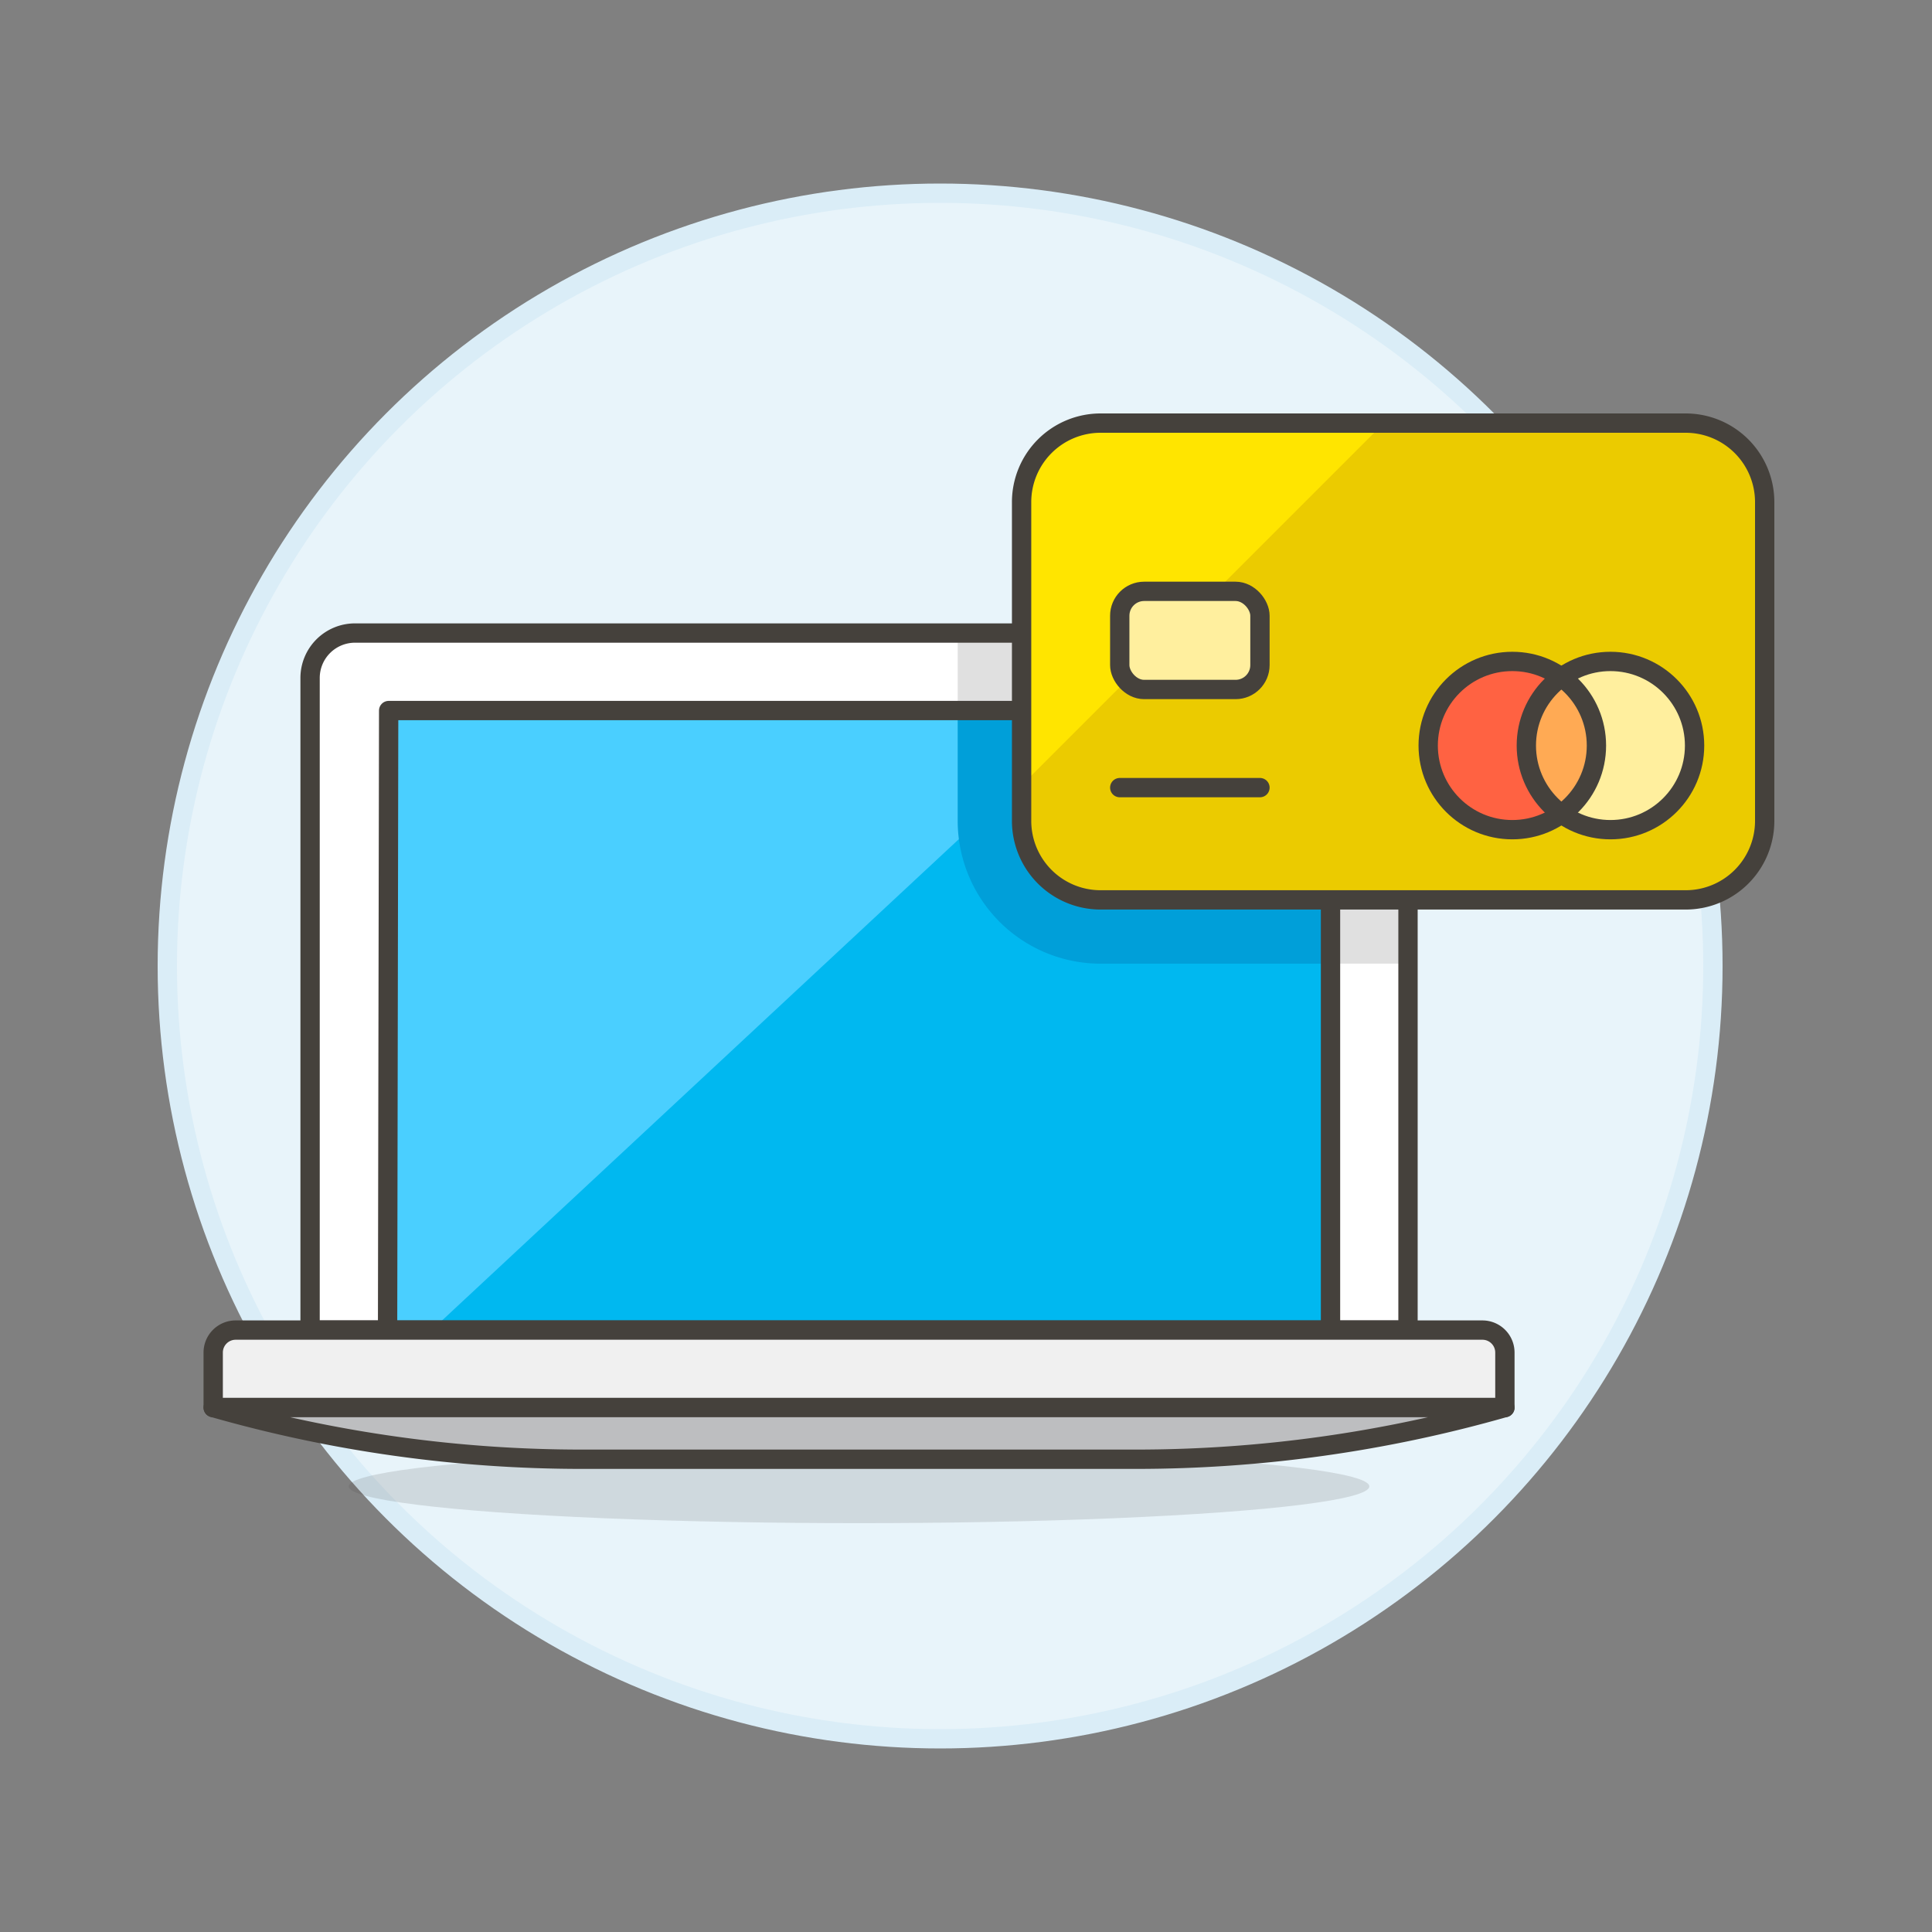
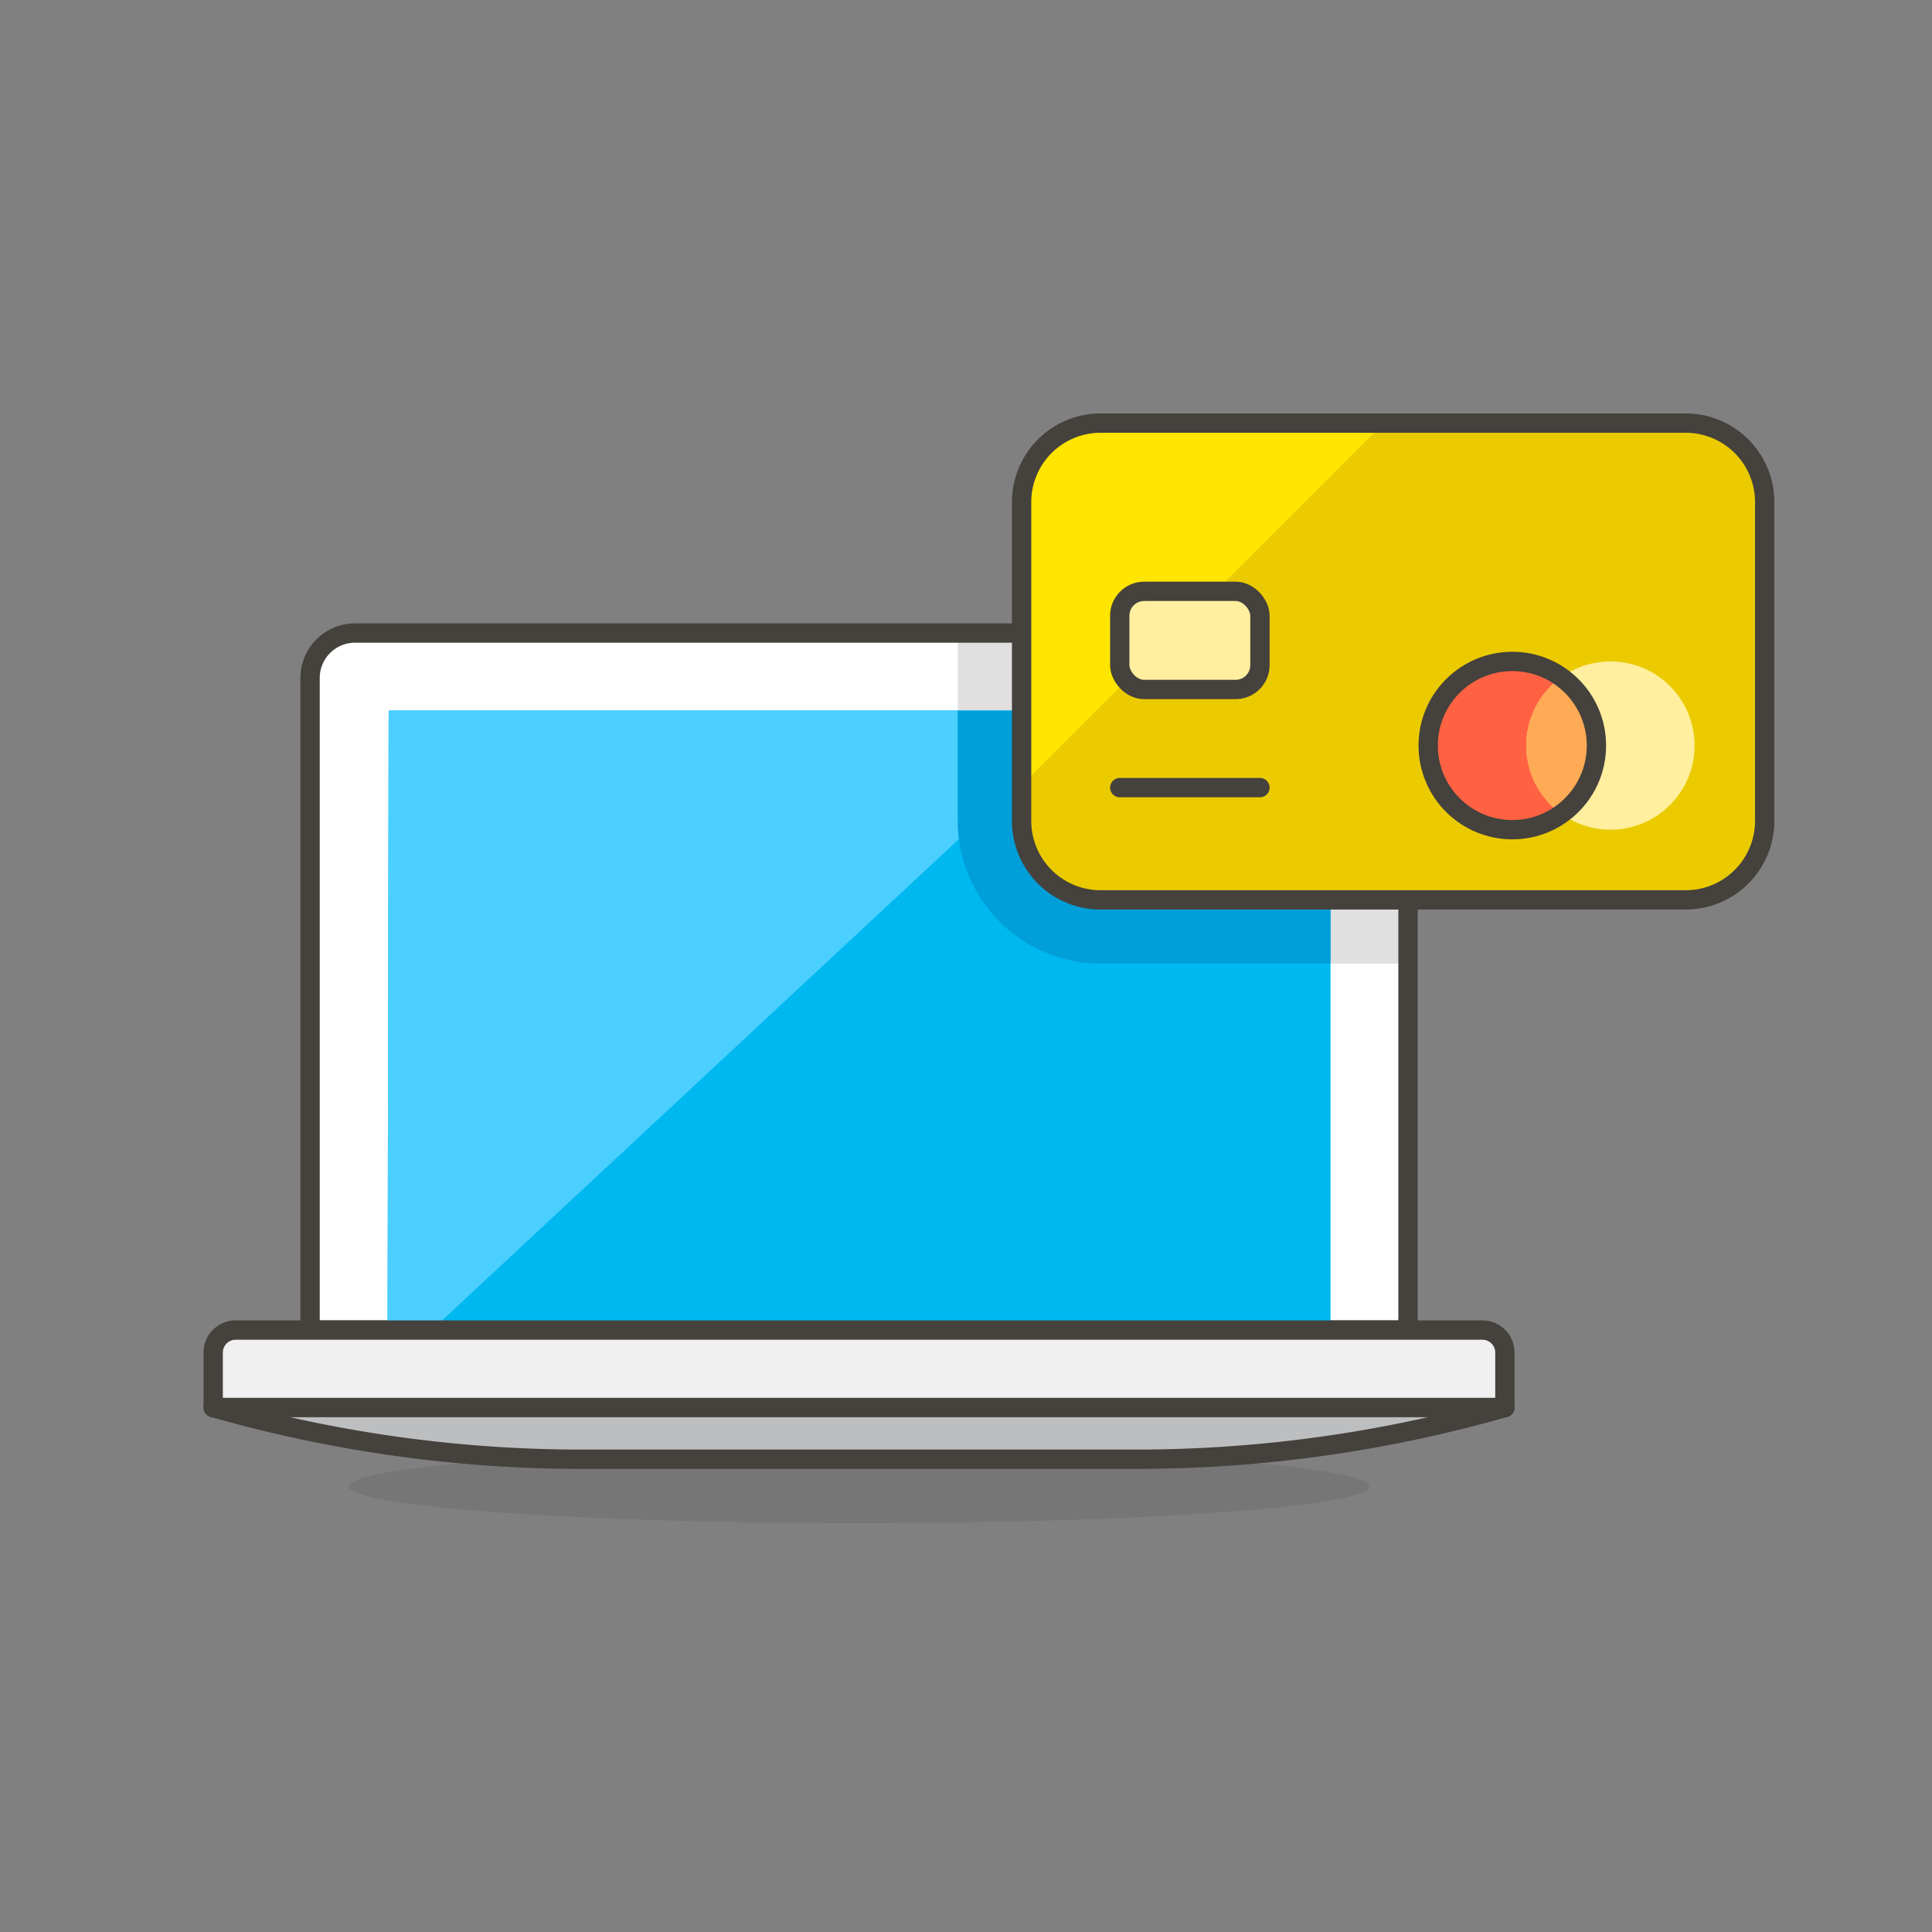
<svg xmlns="http://www.w3.org/2000/svg" viewBox="0 0 100 100">
  <rect x="0" y="0" width="100" height="100" fill="#808080" stroke="none" />
  <g class="nc-icon-wrapper">
    <defs />
-     <circle class="a" cx="48.66" cy="50" r="40" fill="#e8f4fa" stroke="#daedf7" stroke-miterlimit="10" />
    <ellipse class="b" cx="44.464" cy="76.936" rx="26.412" ry="1.902" fill="#45413c" opacity="0.15" />
    <path class="c" d="M70.553 32.766H18.375a2.325 2.325 0 0 0-2.325 2.326v33.753h56.828V35.092a2.325 2.325 0 0 0-2.325-2.326z" style="" fill="#fff" />
    <path class="d" d="M70.553 32.766H49.57v4.012h19.3v13.1h4.011V35.092a2.325 2.325 0 0 0-2.328-2.326z" style="" fill="#e0e0e0" />
    <path class="e" d="M70.553 32.766H18.375a2.325 2.325 0 0 0-2.325 2.326v33.753h56.828V35.092a2.325 2.325 0 0 0-2.325-2.326z" fill="none" stroke="#45413c" stroke-linecap="round" stroke-linejoin="round" />
    <path class="f" d="M68.867 36.778h-48.75l-.056 32.067h48.806V36.778z" style="" fill="#00b8f0" />
    <path class="g" d="M56.777 36.778L22.345 68.845h-2.284l.056-32.067h36.66z" style="" fill="#4acfff" />
    <path class="h" d="M56.966 49.88h11.9v-13.1H49.57v5.706a7.4 7.4 0 0 0 7.396 7.394z" style="" fill="#009fd9" />
-     <path class="e" d="M68.867 36.778h-48.75l-.056 32.067h48.806V36.778z" fill="none" stroke="#45413c" stroke-linecap="round" stroke-linejoin="round" />
    <path class="i" d="M77.893 72.856H11.035v-2.849a1.163 1.163 0 0 1 1.165-1.162h64.53a1.163 1.163 0 0 1 1.163 1.162z" style="" fill="#f0f0f0" />
    <path class="e" d="M77.893 72.856H11.035v-2.849a1.163 1.163 0 0 1 1.165-1.162h64.53a1.163 1.163 0 0 1 1.163 1.162z" fill="none" stroke="#45413c" stroke-linecap="round" stroke-linejoin="round" />
    <path class="j" d="M77.893 72.856A69.518 69.518 0 0 1 58.8 75.53H30.13a69.518 69.518 0 0 1-19.095-2.674h66.858z" stroke="#45413c" stroke-linecap="round" stroke-linejoin="round" fill="#bdbec0" />
    <g>
      <path class="k" d="M56.967 21.9h30.284a4.089 4.089 0 0 1 4.089 4.089v16.5a4.089 4.089 0 0 1-4.089 4.089H56.966a4.088 4.088 0 0 1-4.088-4.088v-16.5a4.089 4.089 0 0 1 4.089-4.09z" style="" fill="#ebcb00" />
      <path class="l" d="M71.628 21.9H56.966a4.09 4.09 0 0 0-4.088 4.089V40.65z" style="" fill="#ffe500" />
      <path class="e" d="M57.958 40.767h7.257" fill="none" stroke="#45413c" stroke-linecap="round" stroke-linejoin="round" />
      <rect class="m" x="57.958" y="30.608" width="7.257" height="5.08" rx="1.262" stroke="#45413c" stroke-linecap="round" stroke-linejoin="round" fill="#ffef9e" />
      <path class="e" d="M56.967 21.9h30.284a4.089 4.089 0 0 1 4.089 4.089v16.5a4.089 4.089 0 0 1-4.089 4.089H56.966a4.088 4.088 0 0 1-4.088-4.088v-16.5a4.089 4.089 0 0 1 4.089-4.09z" fill="none" stroke="#45413c" stroke-linecap="round" stroke-linejoin="round" />
      <circle class="n" cx="78.277" cy="38.59" r="4.354" style="" fill="#ff6242" />
      <circle class="o" cx="83.357" cy="38.59" r="4.354" style="" fill="#ffef9e" />
      <path class="p" d="M79 38.59a4.349 4.349 0 0 0 1.814 3.536 4.352 4.352 0 0 0 0-7.071A4.347 4.347 0 0 0 79 38.59z" style="" fill="#ffaa54" />
      <circle class="e" cx="78.277" cy="38.59" r="4.354" fill="none" stroke="#45413c" stroke-linecap="round" stroke-linejoin="round" />
-       <circle class="e" cx="83.357" cy="38.59" r="4.354" fill="none" stroke="#45413c" stroke-linecap="round" stroke-linejoin="round" />
    </g>
  </g>
</svg>